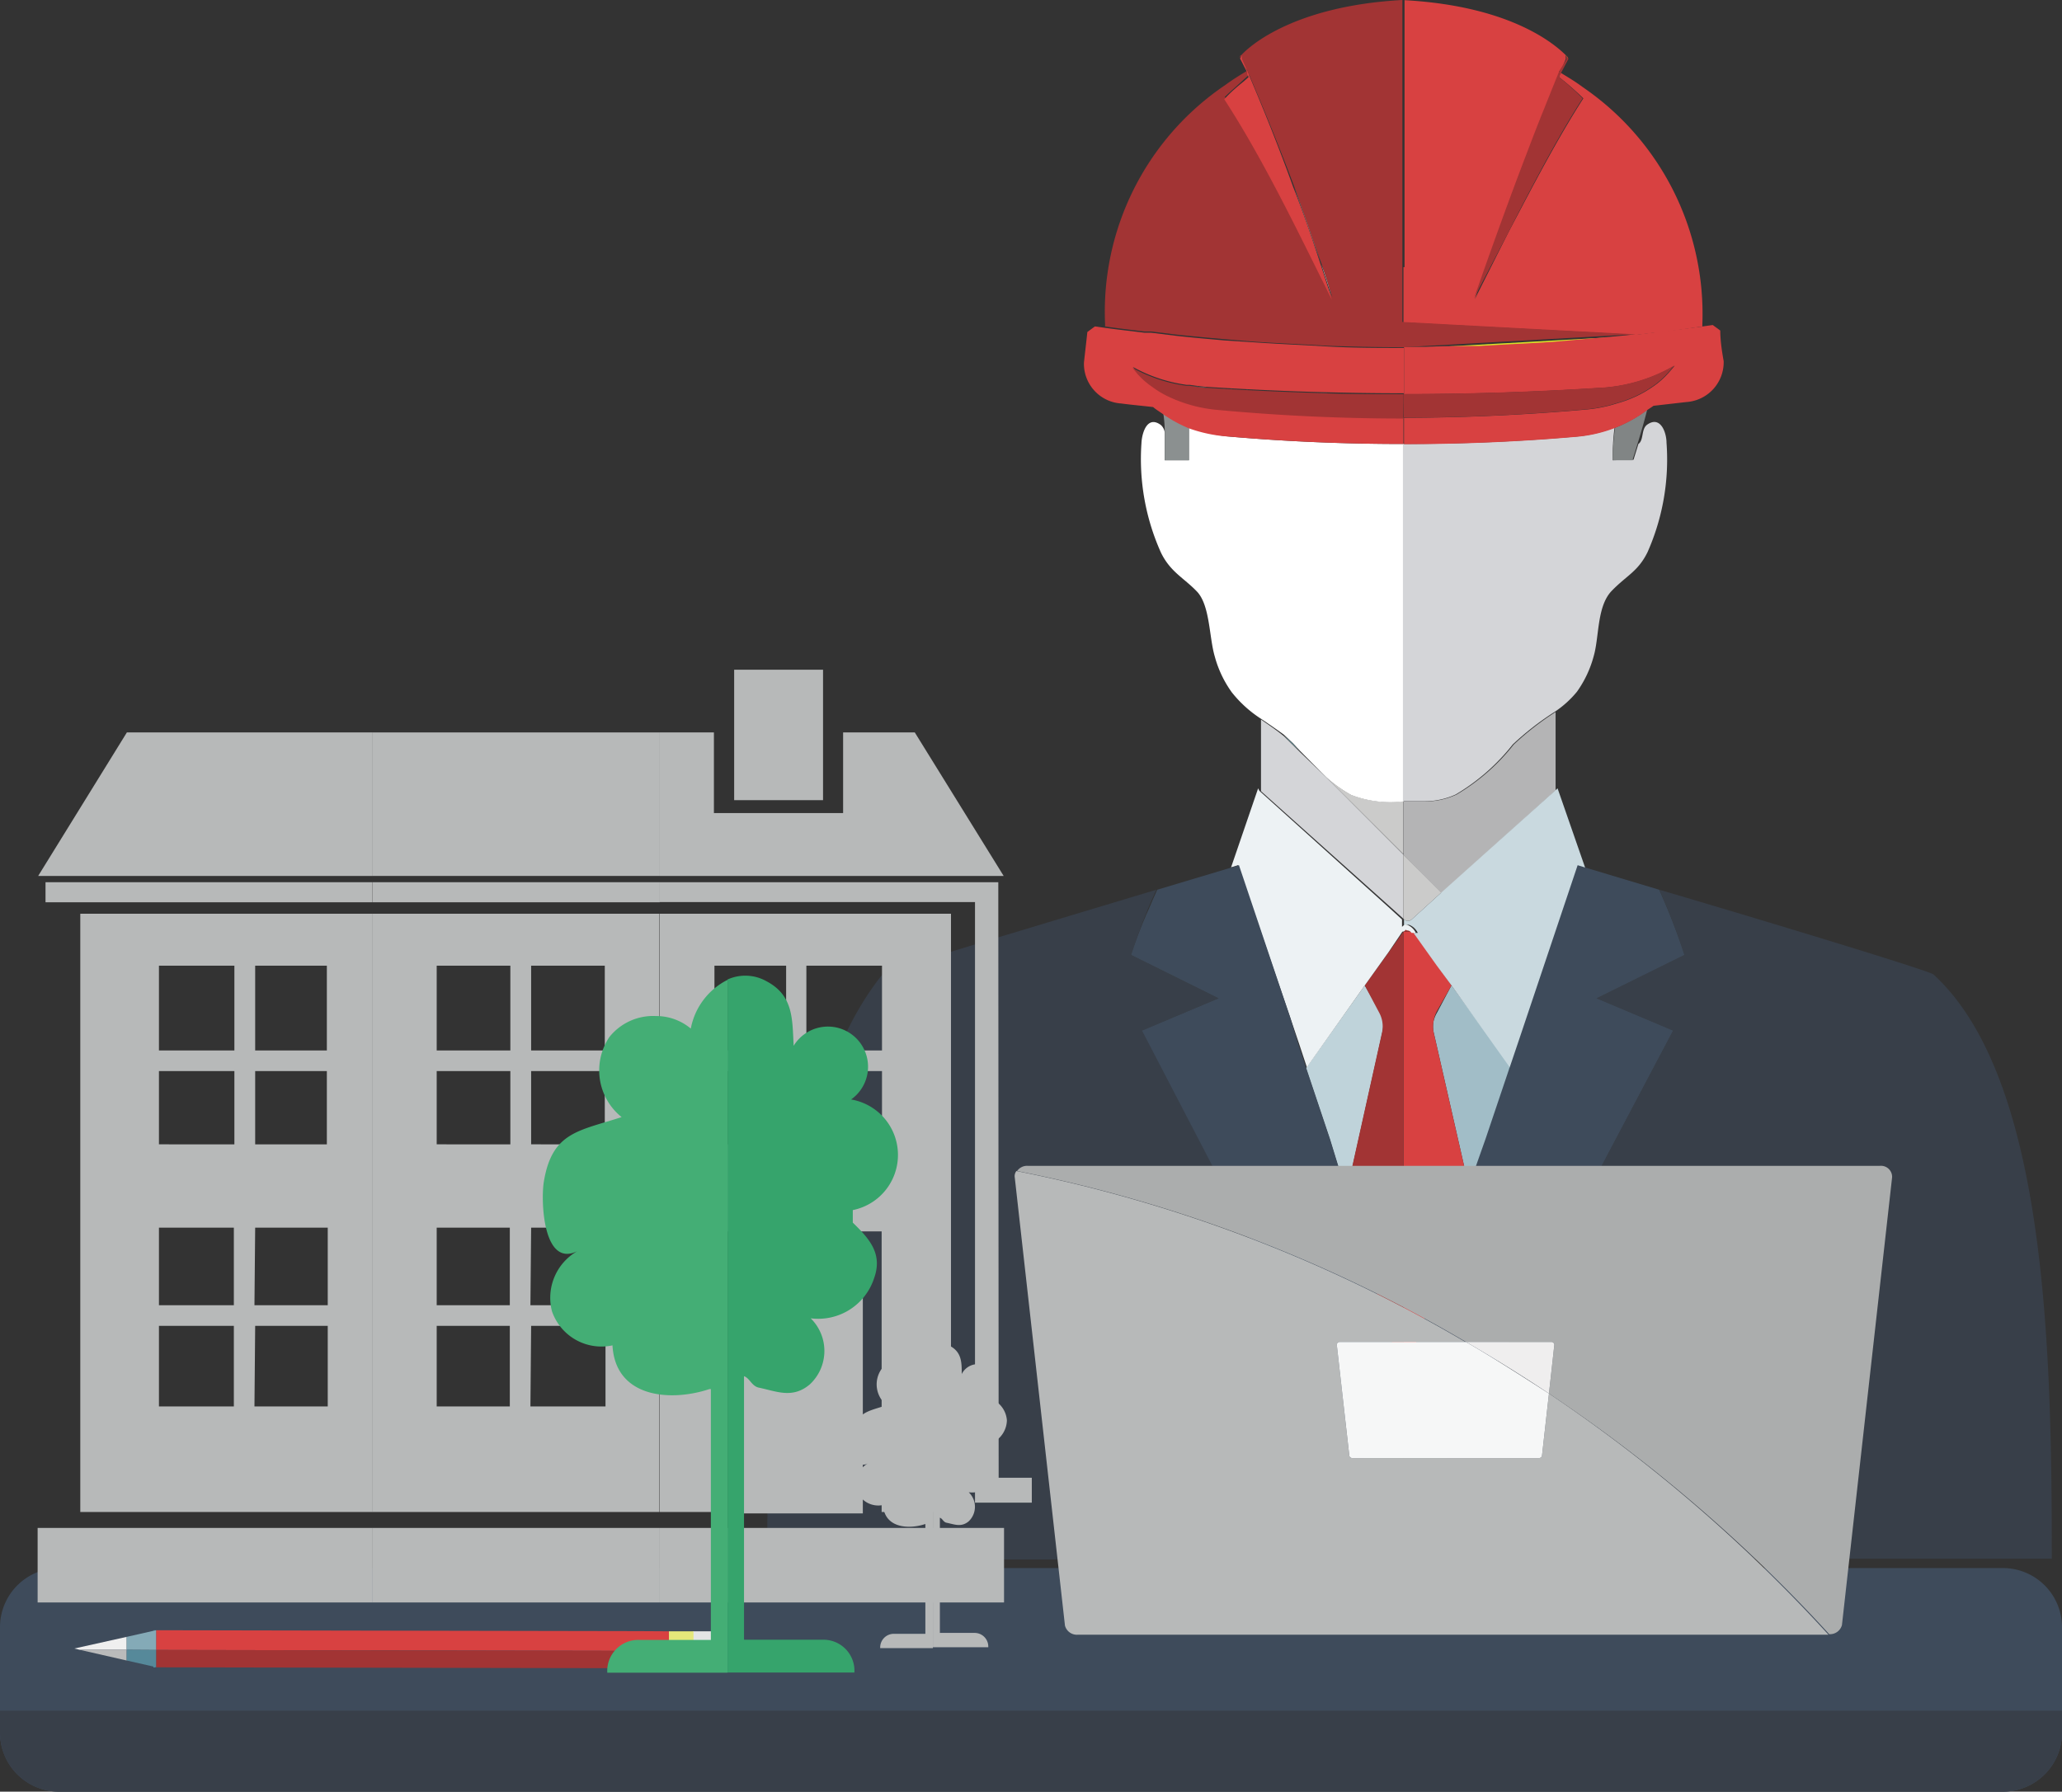
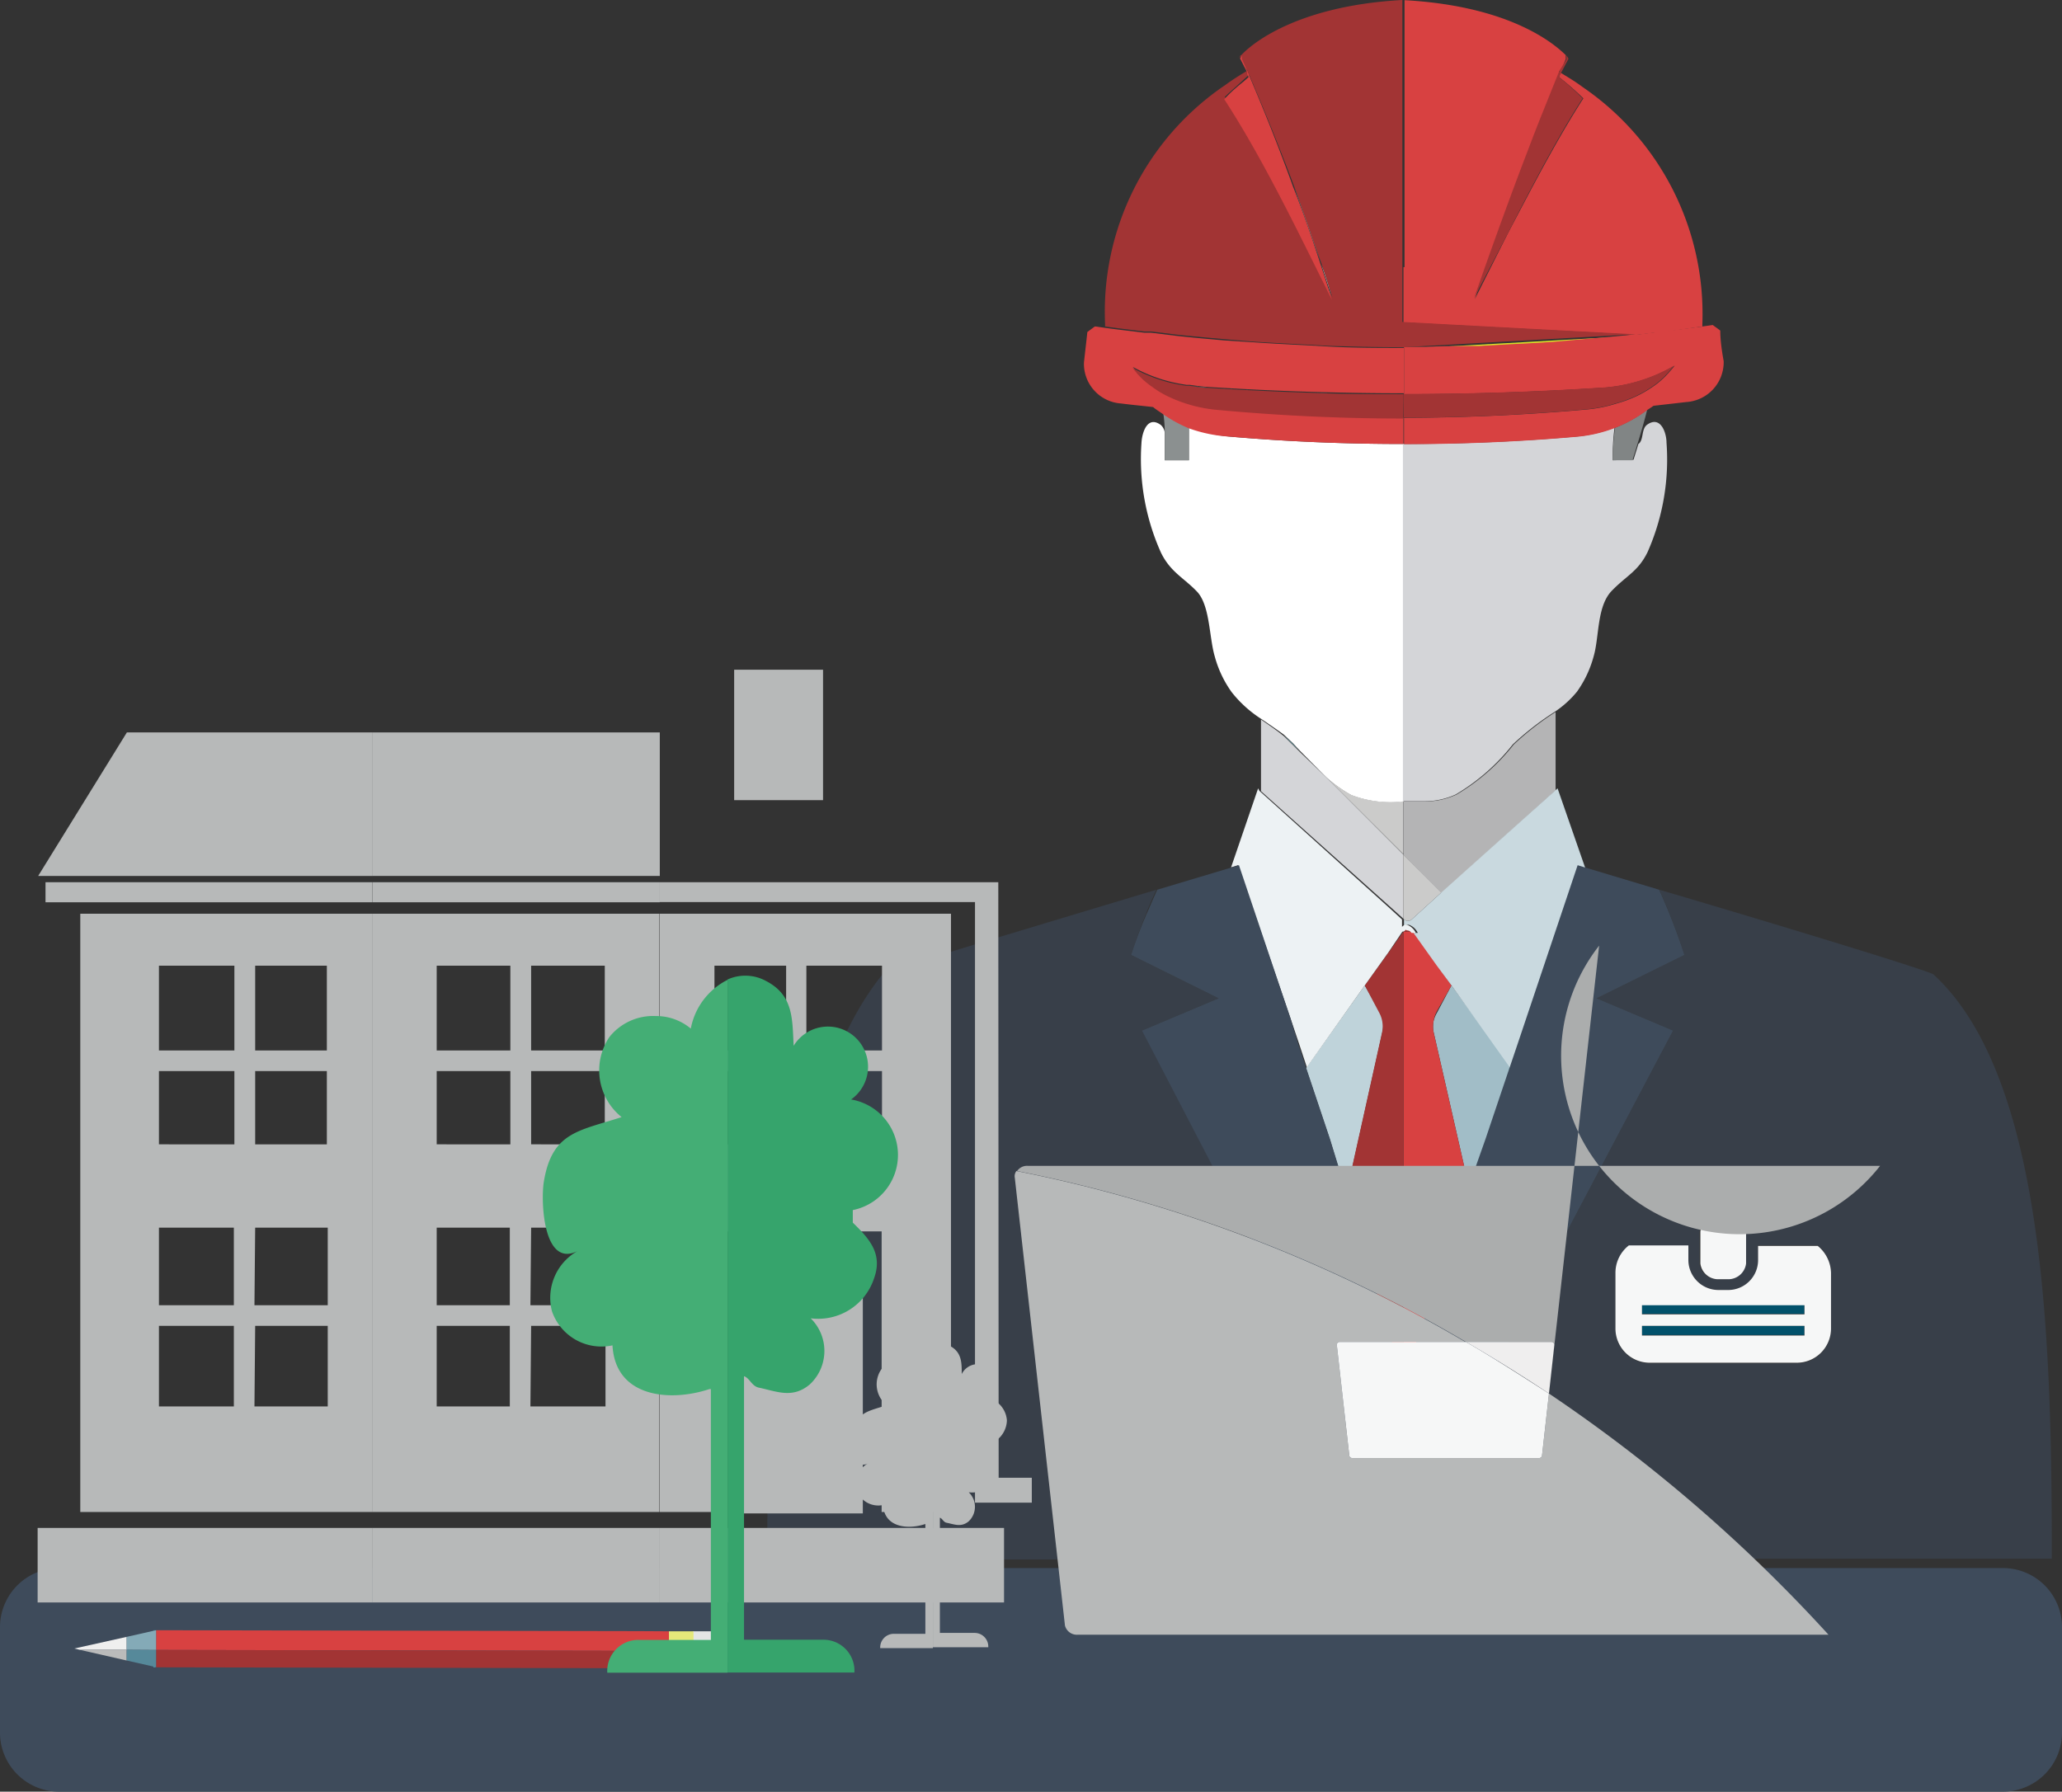
<svg xmlns="http://www.w3.org/2000/svg" viewBox="0 0 115.07 100">
  <rect x="0" y="0" width="115.07" height="100" fill="#333333" stroke="none" />
  <defs>
    <style>.cls-1{fill:#7eccdd;}.cls-2{fill:#cbcbca;}.cls-3{fill:#fff;}.cls-4{fill:#d4d5d8;}.cls-5{fill:#818585;}.cls-6{fill:#8b9090;}.cls-7{fill:#b4b4b5;}.cls-8{fill:#bfd3da;}.cls-9{fill:#a1bdc7;}.cls-10{fill:#d84141;}.cls-11{fill:#a23434;}.cls-12{fill:#383f49;}.cls-13{fill:#01516b;}.cls-14{fill:#37768a;}.cls-15{fill:#c9d9df;}.cls-16{fill:#edf2f4;}.cls-17{fill:#3e4b5b;}.cls-18{fill:#d7df28;}.cls-19{fill:#f6f7f7;}.cls-20{fill:#abadad;}.cls-21{fill:#b7b9b9;}.cls-22{fill:#efeeee;}.cls-23{fill:#e4e5e5;}.cls-24{fill:#8fb1bd;}.cls-25{fill:#2eadc9;}.cls-26{fill:#53bcd4;}.cls-27{fill:#e5e87a;}.cls-28{fill:#efefef;}.cls-29{fill:#babbbb;}.cls-30{fill:#84aab7;}.cls-31{fill:#56899a;}.cls-32{fill:#44ae75;}.cls-33{fill:#36a46c;}</style>
  </defs>
  <title>Eco friendly &amp;amp; Power saving</title>
  <g id="Layer_2" data-name="Layer 2">
    <g id="Layer_1-2" data-name="Layer 1">
      <g id="_5" data-name="5">
        <g id="_5-2" data-name="5">
          <path class="cls-1" d="M72.2,41.56c-.08-.09-.17-.16-.26-.25l-.29-.26.92.91h0l-.2-.21Z" />
          <path class="cls-2" d="M78.32,44.72a6.09,6.09,0,0,1-2.93-.36,7.59,7.59,0,0,1-1.4-1l4.33,4.32h0Z" />
          <path class="cls-3" d="M71.64,41h0l.3.28c.09.09.18.16.26.25l.17.19.2.21h0L74,43.37h0a7.59,7.59,0,0,0,1.4,1,6.09,6.09,0,0,0,2.93.36V24.78c-3.23,0-6.46-.13-9.69-.41a8.06,8.06,0,0,1-2.3-.55c0,.37,0,.74,0,1.15,0,.17,0,.43,0,.72H65c0-.17,0-.32,0-.46v-.14q0-.49,0-.93a.67.67,0,0,0-.22-.44c-.75-.55-1.05.42-1.08,1a12.75,12.75,0,0,0,1.09,6.13c.53,1.08,1.26,1.39,2,2.16s.68,2.55,1,3.63a6.16,6.16,0,0,0,.95,2,6.72,6.72,0,0,0,1.65,1.49h0C70.79,40.4,71.23,40.7,71.64,41Zm-1.28-1.27.64.64-.64-.64Z" />
          <path class="cls-4" d="M88.58,22.84a7.82,7.82,0,0,0,1.64-.34h0A7.82,7.82,0,0,1,88.58,22.84Z" />
          <path class="cls-4" d="M90,25.69a12.48,12.48,0,0,1,.1-1.83,7.69,7.69,0,0,1-2.19.51c-3.21.28-6.42.41-9.62.41h0V44.72h0c.4,0,.82,0,1.22,0a4.15,4.15,0,0,0,1.73-.38,11.5,11.5,0,0,0,3.18-2.79,15.94,15.94,0,0,1,2.34-1.82A5.65,5.65,0,0,0,88,38.61a6.14,6.14,0,0,0,.94-2c.31-1.08.17-2.77,1-3.63s1.47-1.08,2-2.16A12.75,12.75,0,0,0,93,24.71c0-.57-.34-1.54-1.09-1-.33.25-.17.86-.48,1.07h0c-.09.31-.19.61-.27.88Z" />
          <path class="cls-3" d="M67.43,21.64c1.9.12,3.79.21,5.69.27h0c-1.89-.06-3.78-.15-5.68-.27-.36,0-.71-.07-1.05-.12h0C66.72,21.57,67.07,21.62,67.43,21.64Z" />
          <path class="cls-4" d="M78.32,22c-1.74,0-3.47,0-5.21-.08h0C74.85,22,76.59,22,78.32,22Z" />
          <path class="cls-4" d="M74.35,16.67h0c-.2-.64-.4-1.28-.62-1.92h0C74,15.39,74.16,16,74.35,16.67Z" />
          <path class="cls-2" d="M82.3,16.67h0L84.16,13h0Z" />
          <path class="cls-2" d="M78.35,19.41h0c.4,0,.8,0,1.2,0Z" />
          <path class="cls-5" d="M85.29,8.43c.33-.87.62-1.62.89-2.28C85.91,6.81,85.62,7.56,85.29,8.43Z" />
          <path class="cls-5" d="M90,25.69H91.1c.08-.27.18-.57.27-.88.22-.71.43-1.44.55-1.94a7.59,7.59,0,0,1-1.79,1A12.48,12.48,0,0,0,90,25.69Z" />
          <path class="cls-5" d="M91.32,22.09a7.56,7.56,0,0,1-1.1.41h0a6.56,6.56,0,0,0,1.1-.41,6.47,6.47,0,0,0,.85-.49h0A6.47,6.47,0,0,1,91.32,22.09Z" />
          <path class="cls-5" d="M91.32,18.68h-.08l-.2,0Z" />
          <path class="cls-5" d="M92.43,18.54l-1.13.14h0l1.1-.14Z" />
-           <path class="cls-5" d="M84.16,13l.72-1.41L84.16,13Z" />
          <path class="cls-6" d="M73.74,14.75c-.49-1.5-1-3-1.54-4.35.51,1.38,1,2.85,1.54,4.35Z" />
          <path class="cls-6" d="M64.23,18.54l1.38.17-1.38-.17Z" />
          <path class="cls-6" d="M66.38,21.52l-.18,0,.18,0Z" />
          <path class="cls-6" d="M65,25.23c0,.14,0,.29,0,.46h1.36c0-.29,0-.55,0-.72,0-.41,0-.78,0-1.15a7.55,7.55,0,0,1-1.45-.8A7.23,7.23,0,0,1,65,24.16q0,.43,0,.93Z" />
          <path class="cls-4" d="M77.62,50.65l.7.63V47.7L74,43.37,72.57,42h0l-.92-.91v0c-.4-.33-.85-.63-1.28-.93v4h0Z" />
          <path class="cls-2" d="M78.57,51.4a.33.33,0,0,0,.22-.09l1.65-1.5-1-1L78.32,47.7v3.58l0,0A.31.31,0,0,0,78.57,51.4Z" />
          <path class="cls-7" d="M81.28,44.35a4.15,4.15,0,0,1-1.73.38c-.4,0-.81,0-1.22,0h0v3l1.12,1.12,1,1h0l6.36-5.73h0V39.74a15.94,15.94,0,0,0-2.34,1.82A11.5,11.5,0,0,1,81.28,44.35Z" />
          <path class="cls-8" d="M77,56.46,76.16,55l-3.28,4.62,1.34,4,.92,3,2-9A1.61,1.61,0,0,0,77,56.46Z" />
          <path class="cls-9" d="M80,57a1.68,1.68,0,0,0,0,.59L82,66.37l1-2.83,1.25-3.71.08-.27h0L81,55l-.8,1.51A1.78,1.78,0,0,0,80,57Z" />
          <path class="cls-10" d="M78.32,77h0L82,66.37,80,57.6A1.68,1.68,0,0,1,80,57a1.78,1.78,0,0,1,.18-.55L81,55l-.81-1.14L78.87,52h-.55V77Z" />
          <path class="cls-11" d="M78.32,52h.55l0,0a.3.3,0,0,0-.25-.14s-.07,0-.11,0-.11,0-.15.07h0s0,0,0,0l0,0-.77,1.09L76.16,55l.8,1.51a1.61,1.61,0,0,1,.16,1.14l-2,9L78.32,77V52Z" />
          <path class="cls-12" d="M78.32,85.51l-14.56-28L68,55.72,63.12,53.3c.18-.56.52-1.55.95-2.59.15-.35.3-.71.46-1.05-5.88,1.78-15.1,4.5-15.29,4.73-5.55,6.9-6.43,22-6.43,32.65H78.33c0-.62,0-1,0-1Z" />
          <path class="cls-12" d="M107.9,54.39c-.23-.21-9.42-3-15.3-4.73A35.12,35.12,0,0,1,94,53.3L89.1,55.72l4.27,1.8L78.45,85.77l-.13-.26V86s0,.38,0,1h36.18C114.51,75,114.14,60.12,107.9,54.39ZM94.84,69.5v-.75a1,1,0,0,1,1-.89h.55a1,1,0,0,1,1,.89v1.77a1,1,0,0,1-1,.88h-.55a1,1,0,0,1-1-.88Zm7.34,4.67a1.91,1.91,0,0,1-1.91,1.92h-8.2a1.91,1.91,0,0,1-1.92-1.92V71.05a1.94,1.94,0,0,1,.75-1.51h3.32v.81A1.68,1.68,0,0,0,95.89,72h.55a1.67,1.67,0,0,0,1.67-1.68v-.81h3.33a2,2,0,0,1,.74,1.51Z" />
          <rect class="cls-13" x="91.63" y="74" width="9.06" height="0.51" />
          <rect class="cls-13" x="91.63" y="72.82" width="9.06" height="0.51" />
          <polygon class="cls-14" points="84.24 59.56 84.16 59.83 84.25 59.56 84.24 59.56 84.24 59.56" />
          <path class="cls-15" d="M80.44,49.81h0l-1.65,1.5a.33.33,0,0,1-.22.09.31.31,0,0,1-.22-.09l0,0h0v.41l.09-.07s0,0,0,0a.27.27,0,0,1,.27,0,.88.88,0,0,1,.41.42h-.24l1.29,1.81L81,55h0l3.28,4.61h0l.49-1.44,3.31-9.83.39.12L86.92,44l-.12.11h0Z" />
          <path class="cls-16" d="M72,56.79l.5,1.48.43,1.3L76.16,55l1.33-1.86L78.26,52l0,0s0,0,0,0h0s.1,0,.15-.07.07,0,.11,0a.3.3,0,0,1,.25.14l0,0h.24a.88.88,0,0,0-.41-.42.27.27,0,0,0-.27,0s0,0,0,0l-.09.08h0v-.41h0l-.7-.64-7.26-6.54h0L70.21,44,68.7,48.41l.39-.12Z" />
          <path class="cls-17" d="M63.12,53.3,68,55.72l-4.27,1.8,14.56,28V77L75.14,66.57h0l-.92-3-1.34-4h0l-.43-1.3L72,56.79l-2.86-8.5-.39.12h0l-4.17,1.25c-.16.34-.31.7-.46,1.05C63.64,51.75,63.3,52.74,63.12,53.3Z" />
          <path class="cls-17" d="M84.74,58.12l-.49,1.45-.09.26-1.25,3.71-1,2.83L78.33,77h0v8.49l.13.26L93.37,57.52l-4.27-1.8L94,53.3a35.12,35.12,0,0,0-1.41-3.64l-4.16-1.25-.39-.12Z" />
-           <path class="cls-18" d="M87.5,3.23a1.12,1.12,0,0,0-.13-.15,1.21,1.21,0,0,1,.11.18Z" />
          <path class="cls-18" d="M82.54,19.34,84,19.26c1-.05,1.89-.09,2.83-.16L88.34,19c.9-.08,1.8-.15,2.7-.25l.2,0-12.89.72,1.17,0C80.53,19.38,81.53,19.37,82.54,19.34Z" />
          <path class="cls-10" d="M78.32,14.91h0V18l13,.69,1.13-.14.28,0L95,18.22V18.1A15.33,15.33,0,0,0,88.35,4.88c-.4-.3-.83-.56-1.26-.82h0L87,4.3a16.78,16.78,0,0,1,1.36,1.19c-1.2,1.86-2.35,4-3.44,6.07L84.16,13l-1.86,3.7h0c1.12-3.28,2.15-6.06,3-8.24.33-.87.62-1.62.89-2.28.36-.91.66-1.64.85-2.12h0L87,4l.2-.28.18-.43a1.67,1.67,0,0,1,0-.21c-.57-.56-3-2.74-9-3.07h0V14.91Z" />
          <path class="cls-10" d="M92.43,18.54l-1.1.14h0l-.28,0c-.9.1-1.8.17-2.7.25l-1.55.14c-.94.07-1.88.11-2.83.16l-1.42.08c-1,0-2,0-3,.05-.4,0-.8,0-1.2,0V22q5.4,0,10.8-.34a9.24,9.24,0,0,0,4.31-1.25c-.13.15-.25.3-.38.44a4.68,4.68,0,0,1-.88.76,6.47,6.47,0,0,1-.85.49,6.56,6.56,0,0,1-1.1.41,7.82,7.82,0,0,1-1.64.34q-5.13.46-10.26.47v.14h0v1.33c3.2,0,6.41-.13,9.62-.41a7.69,7.69,0,0,0,2.19-.51,7.59,7.59,0,0,0,1.79-1c.11-.08.22-.14.32-.22l1.83-.21a2.23,2.23,0,0,0,2.09-2.28C96.09,19.6,96,19,96,18.45l-.42-.31-.56.08-2.27.29Z" />
          <path class="cls-10" d="M68.63,24.37c3.23.28,6.46.41,9.69.41h0V23.45h0v-.14q-5.17,0-10.35-.48a8,8,0,0,1-2.74-.74,5.34,5.34,0,0,1-.93-.56,4.24,4.24,0,0,1-.88-.8l-.2-.25a8.53,8.53,0,0,0,3,1l.18,0c.34.05.69.1,1.05.12,1.9.12,3.79.21,5.68.27,1.74.05,3.47.08,5.21.08V19.42c-1.41,0-2.82,0-4.23-.08l-1.23-.07c-1-.05-2-.1-3-.17L68.32,19c-.9-.08-1.81-.16-2.71-.26l-1.38-.17-.37,0c-.73-.09-1.46-.17-2.18-.27h0l-.58-.08-.42.31c-.06.57-.13,1.15-.19,1.71a2.22,2.22,0,0,0,2.08,2.28c.6.08,1.19.13,1.78.2.16.14.35.25.53.38a7.55,7.55,0,0,0,1.45.8A8.06,8.06,0,0,0,68.63,24.37Z" />
          <path class="cls-11" d="M90.22,22.5a7.56,7.56,0,0,0,1.1-.41,6.47,6.47,0,0,0,.85-.49,4.68,4.68,0,0,0,.88-.76c.13-.14.25-.29.38-.44a9.24,9.24,0,0,1-4.31,1.25q-5.4.34-10.8.34v.1h0v.3h0v.92h0q5.13,0,10.26-.47A7.82,7.82,0,0,0,90.22,22.5Z" />
          <path class="cls-11" d="M63.86,18.5l.37,0,1.38.17c.9.1,1.81.18,2.71.26l1.53.13c1,.07,2,.12,3,.17l1.23.07c1.41.05,2.82.08,4.23.08h0l12.89-.72h.06l-13-.69V14.91h0V0c-6,.33-8.51,2.54-9,3.09a.72.72,0,0,1-.12.14l0,0a1.24,1.24,0,0,0,.1-.17,1.29,1.29,0,0,1,0,.19l.19.43v0l.18.26,0,0c.5,1.16,1.51,3.54,2.58,6.38.51,1.38,1,2.85,1.54,4.35.22.64.42,1.28.62,1.92h0c-1.8-3.52-3.82-7.77-6-11.18.35-.34.72-.65,1.09-1l.27-.24-.07-.14,0-.1a13.78,13.78,0,0,0-1.27.82A15.27,15.27,0,0,0,61.67,18.1s0,.08,0,.12h0C62.4,18.33,63.13,18.41,63.86,18.5Z" />
          <path class="cls-11" d="M78.32,22.39h0v-.3h0V22c-1.73,0-3.47,0-5.2-.08-1.9-.06-3.79-.15-5.69-.27-.36,0-.71-.07-1.05-.12l-.18,0a8.53,8.53,0,0,1-3-1l.2.25a4.24,4.24,0,0,0,.88.8,5.34,5.34,0,0,0,.93.56,8,8,0,0,0,2.74.74q5.18.48,10.35.48h0Z" />
          <path class="cls-10" d="M69.68,4.3l-.27.24c-.37.3-.74.61-1.09,1,2.22,3.41,4.24,7.66,6,11.18h0c-.19-.64-.4-1.28-.61-1.92h0c-.49-1.5-1-3-1.54-4.35C71.13,7.56,70.12,5.18,69.62,4l-.13-.29v0l-.19-.43a1.29,1.29,0,0,0,0-.19,1.24,1.24,0,0,1-.1.17v0l.4.78,0,.1.07.14Z" />
          <path class="cls-11" d="M87.17,3.71,87,4h0c-.19.48-.49,1.21-.85,2.12-.27.66-.56,1.41-.89,2.28-.84,2.18-1.87,5-3,8.24h0L84.16,13l.72-1.41C86,9.45,87.12,7.35,88.32,5.49A16.78,16.78,0,0,0,87,4.3l.12-.24h0l.41-.78,0,0a1.21,1.21,0,0,0-.11-.18h0a1.67,1.67,0,0,0,0,.21Z" />
          <path class="cls-19" d="M101.44,69.54H98.11v.81A1.67,1.67,0,0,1,96.44,72h-.55a1.68,1.68,0,0,1-1.67-1.68v-.81H90.9a1.94,1.94,0,0,0-.75,1.51v3.12a1.91,1.91,0,0,0,1.92,1.92h8.2a1.91,1.91,0,0,0,1.91-1.92V71.05A2,2,0,0,0,101.44,69.54Zm-.74,5H91.63V74h9.07Zm0-1.18H91.63v-.51h9.07Z" />
          <path class="cls-19" d="M95.89,71.4h.55a1,1,0,0,0,1-.88V68.75a1,1,0,0,0-1-.89h-.55a1,1,0,0,0-1,.89v1.77A1,1,0,0,0,95.89,71.4Z" />
          <path class="cls-17" d="M111.74,87.52H3.32A3.3,3.3,0,0,0,0,90.76v6A3.3,3.3,0,0,0,3.32,100H111.74a3.3,3.3,0,0,0,3.33-3.24v-6A3.3,3.3,0,0,0,111.74,87.52Z" />
-           <path class="cls-12" d="M0,96.76A3.3,3.3,0,0,0,3.32,100H111.74a3.3,3.3,0,0,0,3.33-3.24V95.48H0Z" />
-           <path class="cls-20" d="M104.92,65.07H57.34a.67.67,0,0,0-.58.29A79.78,79.78,0,0,1,81.81,74.9h4.76a.16.16,0,0,1,.17.16l-.3,2.72a86.27,86.27,0,0,1,15.64,13.43.69.69,0,0,0,.71-.51l2.8-25A.62.62,0,0,0,104.92,65.07Z" />
+           <path class="cls-20" d="M104.92,65.07H57.34a.67.67,0,0,0-.58.29A79.78,79.78,0,0,1,81.81,74.9h4.76a.16.16,0,0,1,.17.16l-.3,2.72l2.8-25A.62.62,0,0,0,104.92,65.07Z" />
          <path class="cls-21" d="M86.44,77.78l-.39,3.48a.17.17,0,0,1-.18.12H75.47a.17.17,0,0,1-.17-.12l-.7-6.2a.16.16,0,0,1,.17-.16h7a79.78,79.78,0,0,0-25.05-9.54.47.47,0,0,0-.09.37l2.8,25a.69.69,0,0,0,.72.51h41.89A86.27,86.27,0,0,0,86.44,77.78Z" />
          <path class="cls-19" d="M74.77,74.9a.16.16,0,0,0-.17.16l.7,6.2a.17.17,0,0,0,.17.12h10.4a.17.17,0,0,0,.18-.12l.39-3.48c-1.56-1-3.11-2-4.63-2.88Z" />
          <path class="cls-22" d="M86.57,74.9H81.81c1.52.88,3.07,1.84,4.63,2.88l.3-2.72A.16.16,0,0,0,86.57,74.9Z" />
          <path class="cls-23" d="M39.66,91.05h-1v1.1h1.64V91.5C40.34,91.25,40,91.05,39.66,91.05Z" />
          <path class="cls-24" d="M38.7,93.11h1c.37,0,.68-.2.68-.45v-.52H38.7Z" />
          <polygon class="cls-25" points="8.57 91.02 8.71 90.99 8.57 90.99 8.57 91.02" />
          <polygon class="cls-26" points="8.57 93.06 8.71 93.06 8.57 93.02 8.57 93.06" />
          <polygon class="cls-10" points="8.71 90.99 8.71 92.09 34.95 92.14 37.33 92.14 37.33 91.05 35.63 91.04 8.71 90.99" />
          <polygon class="cls-11" points="8.71 92.09 8.71 93.06 35.62 93.11 37.33 93.11 37.33 92.14 34.95 92.14 8.71 92.09" />
          <polygon class="cls-18" points="37.33 92.14 37.33 93.11 38.41 93.11 38.7 93.11 38.7 92.14 38.41 92.14 37.33 92.14" />
          <polygon class="cls-27" points="37.33 91.05 37.33 92.14 38.41 92.14 38.7 92.14 38.7 91.05 38.41 91.05 37.33 91.05" />
          <polygon class="cls-28" points="4.44 92.08 7.07 92.08 7.07 91.36 4.15 92.01 4.44 92.08" />
          <polygon class="cls-29" points="7.07 92.68 7.07 92.08 4.44 92.08 7.07 92.68" />
          <polygon class="cls-30" points="7.07 91.36 7.07 92.08 8.57 92.09 8.71 92.09 8.71 90.99 8.57 91.02 7.07 91.36" />
          <polygon class="cls-31" points="7.07 92.08 7.07 92.68 8.57 93.02 8.71 93.06 8.71 92.09 8.57 92.09 7.07 92.08" />
          <path class="cls-21" d="M36.82,84.39h3V68.73h9.38V84.39h3.87V51H36.82ZM45,53.9h4.22v4.73H45Zm0,5.88h4.22v4.09H45ZM39.87,53.9h4v4.73h-4Zm0,5.88h4v4.09h-4Z" />
          <path class="cls-21" d="M4.48,84.39H20.8V51H4.48ZM14.24,53.9h4v4.73h-4Zm0,5.88h4v4.09h-4Zm0,8.74h4.05v4.33H14.2Zm0,5.48h4.05v4.5H14.2ZM8.87,53.9h4.21v4.73H8.87Zm0,5.88h4.21v4.09H8.87Zm0,8.74h4.18v4.33H8.87Zm0,5.48h4.18v4.5H8.87Z" />
          <path class="cls-21" d="M20.8,84.39h16V51h-16ZM29.64,53.9h4.11v4.73H29.64Zm0,5.88h4.11v4.09H29.64Zm0,8.74h4.15v4.33H29.6Zm0,5.48h4.15v4.5H29.6ZM24.37,53.9h4.11v4.73H24.37Zm0,5.88h4.11v4.09H24.37Zm0,8.74h4.08v4.33H24.37Zm0,5.48h4.08v4.5H24.37Z" />
          <rect class="cls-21" x="20.8" y="85.28" width="16.02" height="4.16" />
          <rect class="cls-21" x="36.82" y="85.28" width="19.21" height="4.16" />
          <rect class="cls-21" x="2.1" y="85.28" width="18.7" height="4.16" />
-           <polygon class="cls-21" points="47.05 40.88 47.05 45.38 39.84 45.38 39.84 40.88 36.82 40.88 36.82 48.89 56.01 48.89 51.05 40.88 47.05 40.88" />
          <rect class="cls-21" x="20.8" y="40.88" width="16.02" height="8.01" />
          <polygon class="cls-21" points="2.13 48.89 20.8 48.89 20.8 40.88 7.08 40.88 2.13 48.89" />
          <rect class="cls-21" x="40.97" y="37.38" width="4.96" height="7.28" />
          <rect class="cls-21" x="40.79" y="69.52" width="7.36" height="14.95" />
          <polygon class="cls-21" points="55.71 49.24 36.82 49.24 36.82 50.35 54.41 50.35 54.41 83.87 57.58 83.87 57.58 82.48 55.73 82.48 55.71 49.24" />
          <rect class="cls-21" x="2.54" y="49.24" width="18.25" height="1.12" />
          <rect class="cls-21" x="20.8" y="49.24" width="16.02" height="1.12" />
          <path class="cls-21" d="M51.16,76.22a1.32,1.32,0,0,0-.85-.3,1.39,1.39,0,0,0-1.13.51,1.49,1.49,0,0,0,.3,2c-1,.34-1.69.36-1.89,1.57-.08.47,0,2.16.88,1.66a1.32,1.32,0,0,0-.67,1.5,1.28,1.28,0,0,0,1.48.84c.07,1.28,1.42,1.38,2.36,1.06h0v6.13H49.89a.76.76,0,0,0-.77.8h2.94V75A1.65,1.65,0,0,0,51.16,76.22Z" />
          <path class="cls-21" d="M55.07,78a1,1,0,1,0-1.4-1.31c0-.64,0-1.22-.66-1.57a1.07,1.07,0,0,0-.95,0V91.94h3.09a.76.76,0,0,0-.77-.8H52.45V84.71c.15.05.19.24.37.28.45.09.82.27,1.24-.08a1.12,1.12,0,0,0,0-1.62,1.42,1.42,0,0,0,1.55-1c.22-.6-.13-1-.52-1.35,0-.1,0-.2,0-.31a1.43,1.43,0,0,0,1.1-1.36A1.41,1.41,0,0,0,55.07,78Z" />
          <path class="cls-32" d="M38.55,57.41a3,3,0,0,0-1.95-.7A3.12,3.12,0,0,0,34,57.89a3.34,3.34,0,0,0,.69,4.46c-2.39.78-3.88.82-4.34,3.6-.18,1.07-.05,5,2,3.81a3,3,0,0,0-1.55,3.42,2.92,2.92,0,0,0,3.38,1.91c.16,2.94,3.25,3.16,5.41,2.44l.08,0v14H35.66a1.73,1.73,0,0,0-1.77,1.83H40.6V54.69A3.83,3.83,0,0,0,38.55,57.41Z" />
          <path class="cls-33" d="M47.49,61.37a2.24,2.24,0,1,0-3.2-3c-.08-1.48,0-2.8-1.51-3.6a2.41,2.41,0,0,0-2.18-.1V93.35h7.08a1.73,1.73,0,0,0-1.77-1.83H41.52V76.81c.33.12.43.56.83.64,1,.21,1.88.63,2.84-.18a2.55,2.55,0,0,0,.05-3.69,3.28,3.28,0,0,0,3.54-2.24c.5-1.39-.3-2.23-1.19-3.1l0-.7a3.14,3.14,0,0,0-.07-6.17Z" />
        </g>
      </g>
    </g>
  </g>
</svg>